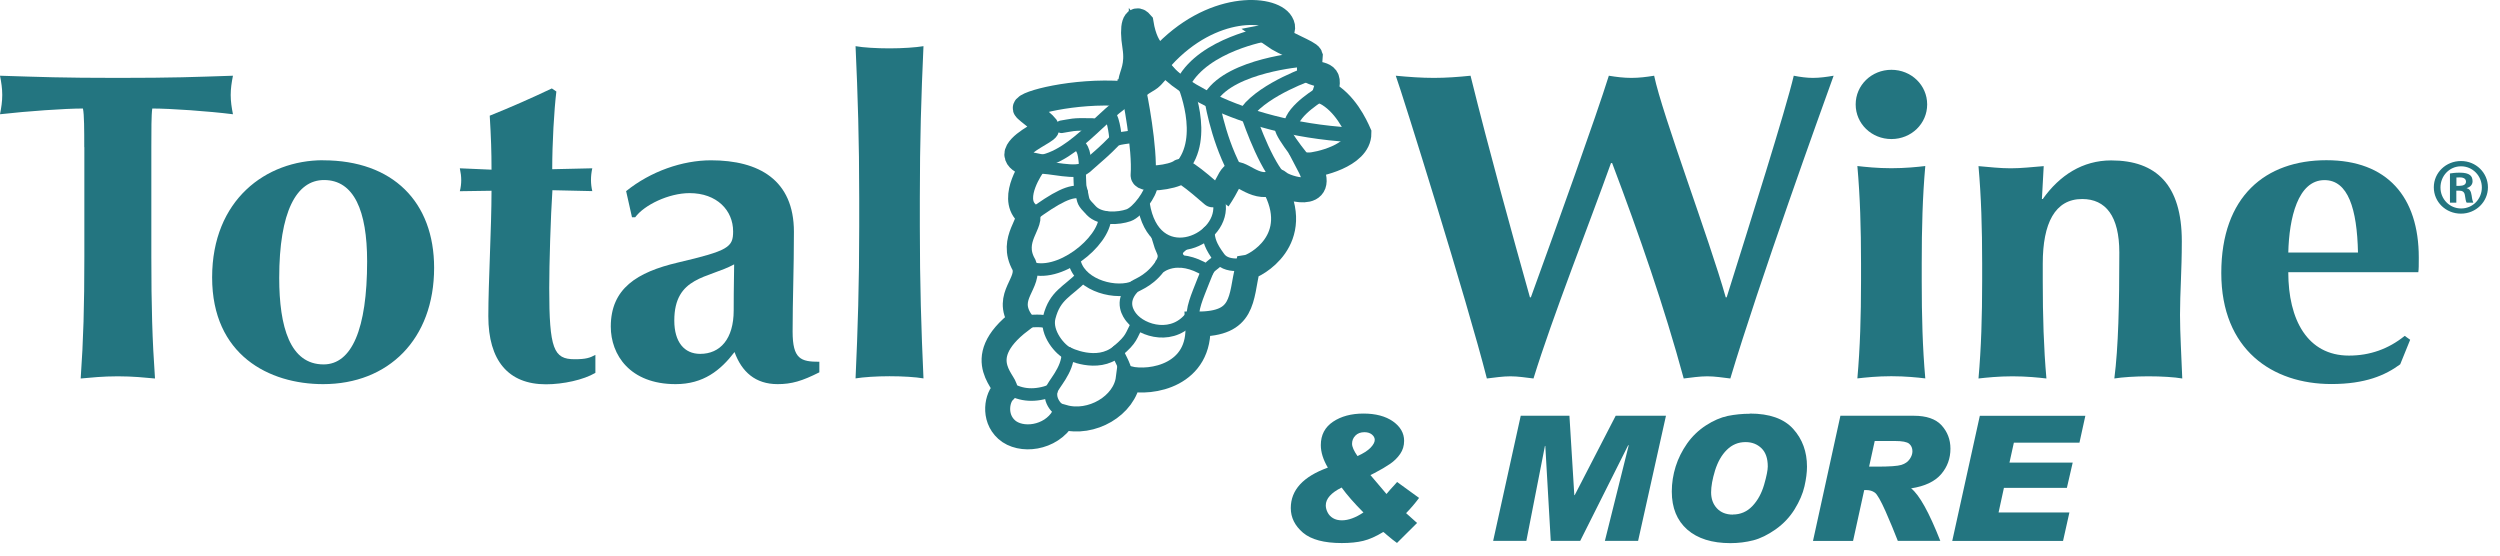
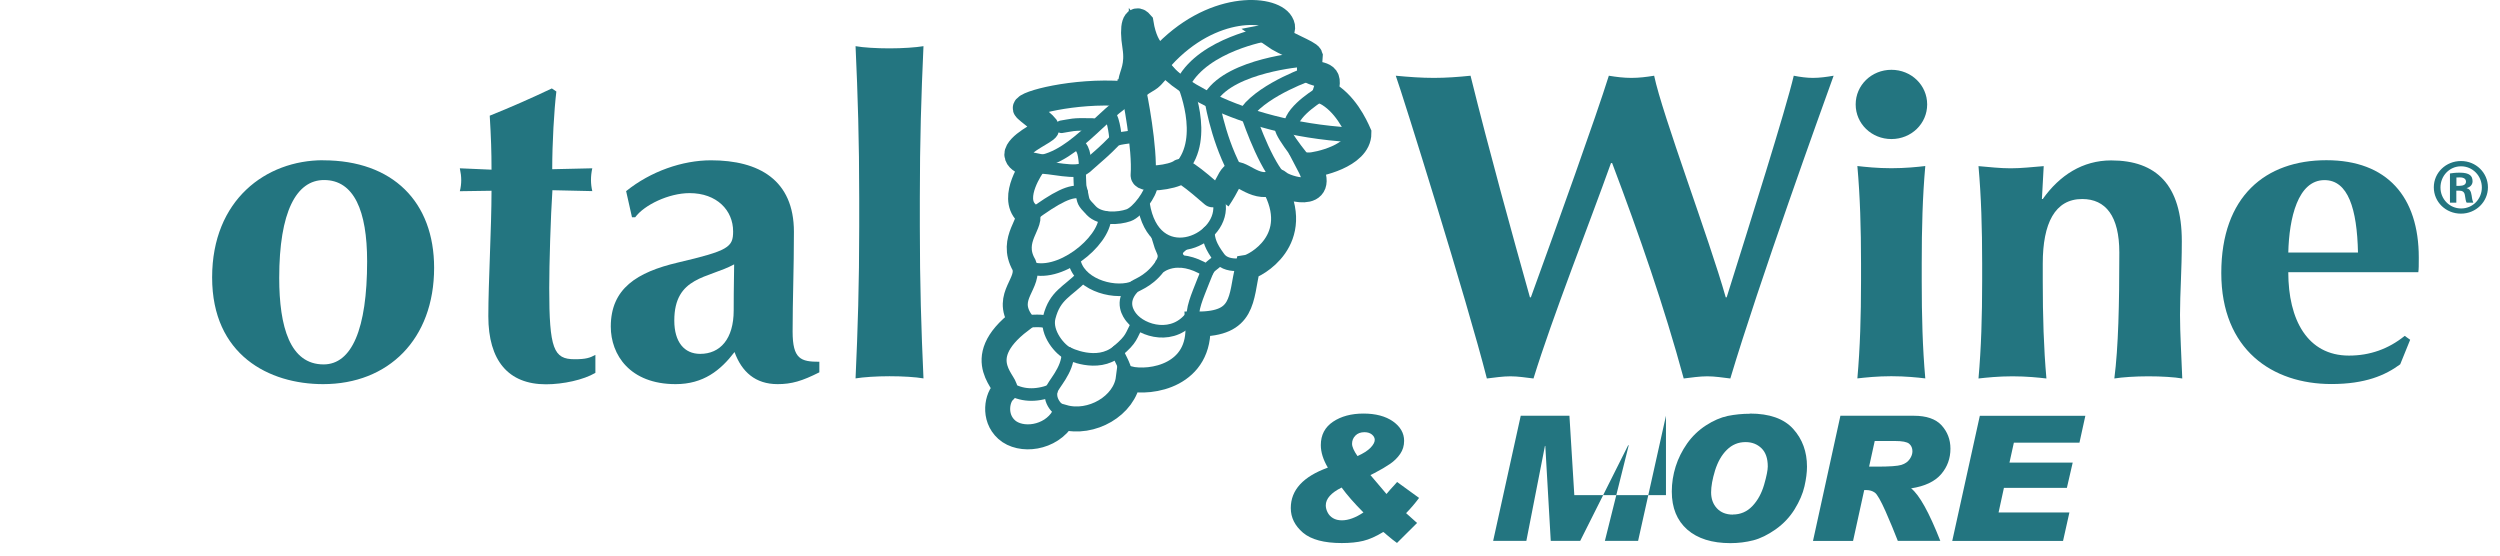
<svg xmlns="http://www.w3.org/2000/svg" width="153" height="34" viewBox="0 0 153 34" fill="none">
  <path d="M150.62 9.855C151.533 9.855 152.262 10.578 152.262 11.463C152.262 12.347 151.533 13.075 150.609 13.075C149.684 13.075 148.949 12.364 148.949 11.463C148.949 10.562 149.696 9.855 150.609 9.855H150.614H150.62ZM150.609 10.178C149.914 10.178 149.357 10.756 149.357 11.474C149.357 12.191 149.92 12.758 150.62 12.758C151.321 12.764 151.889 12.191 151.889 11.474C151.889 10.756 151.321 10.178 150.62 10.178H150.614H150.609ZM150.327 12.402H149.937V10.617C150.086 10.595 150.247 10.567 150.528 10.567C150.844 10.567 151.039 10.617 151.16 10.712C151.263 10.79 151.321 10.912 151.321 11.096C151.321 11.312 151.166 11.457 150.965 11.507V11.524C151.125 11.552 151.229 11.696 151.263 11.958C151.298 12.236 151.338 12.341 151.367 12.402H150.959C150.913 12.341 150.884 12.18 150.85 11.941C150.821 11.746 150.7 11.668 150.505 11.668H150.327V12.402ZM150.327 11.374H150.511C150.741 11.374 150.919 11.301 150.919 11.118C150.919 10.968 150.81 10.857 150.545 10.857C150.448 10.857 150.385 10.857 150.333 10.862V11.374H150.327Z" fill="#237580" />
  <path d="M68.701 5.729C65.721 5.517 62.678 6.318 62.747 6.63C62.776 6.758 64.131 7.675 64.068 7.864C63.999 8.059 62.649 8.609 62.293 9.238C61.937 9.861 63.224 10.117 63.224 10.117C63.224 10.117 61.823 12.046 62.816 13.02C63.315 13.576 61.754 14.616 62.672 16.217C63.097 17.329 61.467 18.091 62.46 19.621C59.233 22.073 61.892 23.58 61.467 23.93C61.042 24.275 60.755 25.527 61.61 26.294C62.46 27.056 64.303 26.85 65.084 25.532C66.784 26.016 68.839 24.837 69.052 23.169C70.47 23.513 73.519 22.957 73.306 19.832C76.143 19.832 75.93 18.303 76.355 16.356C76.78 16.289 79.846 14.693 77.934 11.29C77.934 11.29 77.934 10.862 78.342 11.212C78.652 11.485 81.322 12.391 80.116 10.1C80.61 10.1 83.165 9.544 83.165 8.153C82.953 7.67 82.315 6.279 81.109 5.651C81.534 4.333 80.782 4.728 80.145 4.311C80.145 4.311 80.116 4.327 80.185 3.426C80.116 3.221 78.623 2.664 77.917 2.175C77.917 2.175 78.767 2.014 78.411 1.413C77.842 0.44 74.156 0.162 71.107 3.499C71.107 3.499 70.154 3.404 69.832 1.413C69.476 0.996 69.241 1.53 69.454 2.848C69.643 4.049 69.264 4.539 69.195 5.022C69.121 5.512 68.696 5.718 68.696 5.718L68.701 5.729Z" stroke="#237580" stroke-width="1.53" />
  <path d="M80.908 5.696C80.908 5.696 79.111 6.725 79.008 7.659" stroke="#237580" stroke-width="0.89" stroke-linecap="round" />
  <path d="M80.248 4.456C80.248 4.456 77.429 5.412 76.326 6.83C76.326 6.83 77.251 9.705 78.278 10.912" stroke="#237580" stroke-width="0.89" stroke-linecap="round" />
  <path d="M79.691 3.644C79.691 3.644 75.373 3.989 74.127 5.907C74.127 5.907 74.46 8.287 75.557 10.378" stroke="#237580" stroke-width="0.89" stroke-linecap="round" />
  <path d="M77.503 2.075C77.503 2.075 73.708 2.721 72.451 5.012C72.451 5.012 73.966 8.432 72.278 10.278" stroke="#237580" stroke-width="0.89" stroke-linecap="round" />
  <path d="M80.065 10.184C80.065 10.184 78.457 8.237 78.457 7.809" stroke="#237580" stroke-width="0.89" stroke-linecap="round" />
  <path d="M71.158 3.966C71.284 4.722 75.516 7.825 82.694 8.254" stroke="#237580" stroke-width="0.89" stroke-linecap="round" />
  <path d="M69.332 5.384C69.464 5.812 70.084 9.127 69.958 10.717C69.929 11.046 71.732 10.879 72.243 10.495C72.473 10.323 74.54 12.225 74.551 12.208C75.166 11.285 75.189 11.001 75.436 10.745C75.826 10.339 76.768 11.652 77.864 11.201" stroke="#237580" stroke-width="1.53" stroke-linecap="square" stroke-linejoin="bevel" />
  <path d="M70.975 3.816L70.958 3.794L70.935 3.766L69.511 1.82C69.511 1.82 69.448 6.369 69.614 5.913C69.809 5.385 70.269 5.273 70.579 5.029C70.889 4.784 71.061 4.4 71.411 4.322L70.969 3.816H70.975Z" fill="#237580" stroke="#237580" stroke-width="0.89" />
  <path d="M69.936 8.126C69.516 8.471 68.448 8.37 68.207 8.621C67.587 9.26 67.3 9.483 66.433 10.25C65.905 10.723 64.228 10.178 63.493 10.25" stroke="#237580" stroke-width="0.77" />
  <path d="M69.264 5.962C67.536 6.747 65.469 10.105 62.982 9.911" stroke="#237580" stroke-width="0.77" />
  <path d="M65.812 8.749C66.375 8.993 66.358 9.538 66.433 10.25" stroke="#237580" stroke-width="0.77" />
  <path d="M68.27 8.509C68.27 8.254 68.098 6.947 67.788 6.947" stroke="#237580" stroke-width="0.77" />
  <path d="M66.863 7.62C65.583 7.586 65.594 7.664 64.963 7.758" stroke="#237580" stroke-width="0.77" stroke-linecap="round" />
  <path d="M66.071 10.567C66.112 11.668 66.071 11.218 66.198 11.791C66.324 12.363 66.238 12.319 66.789 12.892C67.335 13.464 68.471 13.381 69.063 13.175C69.654 12.97 70.452 11.791 70.452 11.379" stroke="#237580" stroke-width="0.77" stroke-linecap="round" />
  <path d="M66.198 11.791C65.566 11.585 64.642 12.075 63.08 13.22" stroke="#237580" stroke-width="0.77" stroke-linecap="round" />
  <path d="M62.953 16.357C64.768 17.091 67.587 14.805 67.627 13.298" stroke="#237580" stroke-width="0.77" stroke-linecap="round" />
  <path d="M69.981 12.475C70.613 16.512 74.805 14.85 74.638 12.569" stroke="#237580" stroke-width="0.77" stroke-linecap="round" />
  <path d="M76.567 16.067C76.567 16.067 75.166 16.518 74.621 15.784C74.075 15.05 73.989 14.694 73.943 14.21" stroke="#237580" stroke-width="0.77" stroke-linecap="round" />
  <path d="M74.558 15.923C73.967 16.451 74.03 16.195 73.651 17.174C73.272 18.153 72.899 18.937 73.025 19.632" stroke="#237580" stroke-width="0.77" stroke-linecap="round" />
  <path d="M73.886 16.579C71.986 15.383 70.912 16.401 70.912 16.401C70.234 17.28 69.505 17.43 69.344 17.602C68.506 18.498 69.103 19.254 69.229 19.421C69.901 20.288 71.871 20.85 72.962 19.298" stroke="#237580" stroke-width="0.77" stroke-linecap="round" />
  <path d="M69.241 17.636C68.006 18.003 65.939 17.341 65.732 15.873" stroke="#237580" stroke-width="0.77" stroke-linecap="round" />
  <path d="M66.238 16.929C65.314 17.869 64.567 18.053 64.217 19.415C63.965 20.394 64.935 21.456 65.354 21.617C65.354 21.617 67.14 22.541 68.386 21.495C69.31 20.722 69.195 20.567 69.615 19.832" stroke="#237580" stroke-width="0.77" stroke-linecap="round" />
  <path d="M68.936 22.924C68.81 22.229 68.431 21.779 68.391 21.495" stroke="#237580" stroke-width="0.77" stroke-linecap="round" />
  <path d="M64.975 25.21C64.975 25.21 64.16 24.704 64.343 23.903C64.43 23.536 65.354 22.68 65.354 21.617" stroke="#237580" stroke-width="0.77" stroke-linecap="round" />
  <path d="M64.343 23.903C63.373 24.27 62.488 24.225 61.73 23.742" stroke="#237580" stroke-width="0.77" stroke-linecap="round" />
  <path d="M62.66 19.66C63.125 19.66 63.883 19.576 64.09 19.744" stroke="#237580" stroke-width="0.77" stroke-linecap="round" />
  <path d="M71.543 15.066C71.233 15.011 70.963 14.855 70.963 14.855C71.135 15.422 71.376 15.556 71.135 16.056C70.894 16.557 71.066 15.889 71.48 15.856C71.893 15.822 71.951 15.906 72.163 15.973C72.444 16.067 71.629 15.617 72.249 15.083C71.951 15.139 71.796 15.111 71.549 15.066H71.543Z" fill="#237580" stroke="#237580" stroke-width="0.77" stroke-linecap="round" />
-   <path d="M5.156 9.005C5.156 7.982 5.156 7.014 5.076 6.641C3.991 6.641 1.665 6.803 0 6.992C0.08 6.591 0.138 6.213 0.138 5.813C0.138 5.412 0.08 5.034 0 4.634C2.526 4.712 3.772 4.767 7.212 4.767C10.651 4.767 11.897 4.712 14.257 4.634C14.177 5.034 14.119 5.412 14.119 5.813C14.119 6.213 14.177 6.591 14.257 6.992C12.758 6.803 10.427 6.641 9.319 6.641C9.262 7.02 9.262 7.987 9.262 9.005V15.723C9.262 18.731 9.319 20.8 9.486 23.164C8.877 23.108 8.125 23.03 7.212 23.03C6.299 23.03 5.547 23.108 4.938 23.164C5.105 20.8 5.162 18.731 5.162 15.723V9.005H5.156Z" fill="#237580" />
  <path d="M19.775 9.811C24.047 9.811 26.568 12.364 26.568 16.39C26.568 20.767 23.766 23.509 19.775 23.509C16.474 23.509 12.982 21.734 12.982 16.98C12.982 12.225 16.284 9.806 19.775 9.806V9.811ZM19.832 11.018C18.139 11.018 17.088 12.953 17.088 17.007C17.088 20.016 17.754 22.302 19.804 22.302C21.521 22.302 22.468 20.155 22.468 15.99C22.468 12.898 21.664 11.018 19.832 11.018Z" fill="#237580" />
  <path d="M36.248 10.295C36.191 10.562 36.168 10.779 36.168 11.023C36.168 11.24 36.196 11.479 36.248 11.696L33.808 11.641C33.699 13.253 33.613 16.184 33.613 17.63C33.613 21.362 33.888 21.985 35.163 21.985C35.858 21.985 36.105 21.901 36.438 21.718V22.819C35.714 23.247 34.468 23.519 33.412 23.519C31.109 23.519 29.886 22.068 29.886 19.354C29.886 17.285 30.081 13.926 30.081 11.674L28.141 11.702C28.198 11.491 28.227 11.246 28.227 11.029C28.227 10.79 28.198 10.573 28.141 10.3L30.081 10.384C30.081 9.255 30.053 8.449 29.972 7.08C31.247 6.569 32.522 6.007 33.773 5.412L34.049 5.601C33.911 6.758 33.796 8.743 33.796 10.356L36.237 10.3L36.248 10.295Z" fill="#237580" />
  <path d="M38.327 11.691C39.826 10.484 41.767 9.811 43.512 9.811C46.452 9.811 48.588 11.018 48.588 14.188C48.588 16.474 48.508 18.353 48.508 20.289C48.508 21.979 49.007 22.14 50.144 22.14V22.786C49.087 23.319 48.45 23.509 47.589 23.509C46.228 23.509 45.395 22.758 44.953 21.545C44.092 22.674 43.041 23.509 41.347 23.509C38.545 23.509 37.38 21.707 37.38 19.988C37.38 17.653 38.988 16.657 41.485 16.068C44.592 15.339 44.867 15.128 44.867 14.16C44.867 12.87 43.868 11.819 42.203 11.819C40.928 11.819 39.43 12.542 38.873 13.298H38.678L38.316 11.685L38.327 11.691ZM44.93 16.179C43.351 17.041 41.267 16.907 41.267 19.616C41.267 20.934 41.876 21.657 42.852 21.657C44.075 21.657 44.902 20.745 44.902 18.998C44.902 17.441 44.93 16.796 44.93 16.179Z" fill="#237580" />
  <path d="M52.584 12.119C52.584 8.599 52.498 5.857 52.36 2.826C52.831 2.91 53.635 2.96 54.439 2.96C55.243 2.96 56.047 2.904 56.517 2.826C56.38 5.863 56.294 8.604 56.294 12.119V13.865C56.294 17.386 56.38 20.127 56.517 23.158C56.047 23.075 55.243 23.025 54.439 23.025C53.635 23.025 52.831 23.08 52.36 23.158C52.498 20.122 52.584 17.38 52.584 13.865V12.119Z" fill="#237580" />
  <path d="M98.593 9.978C97.289 13.632 95.016 19.376 93.85 23.163C93.379 23.108 92.908 23.03 92.437 23.03C91.967 23.03 91.467 23.108 90.996 23.163C89.802 18.464 85.84 5.79 85.421 4.634C86.225 4.711 87 4.767 87.752 4.767C88.504 4.767 89.251 4.711 89.997 4.634C91.134 9.227 92.575 14.438 93.632 18.197H93.689C95.326 13.687 97.68 7.131 98.461 4.634C98.931 4.711 99.374 4.767 99.844 4.767C100.315 4.767 100.757 4.711 101.234 4.634C101.734 7.025 104.616 14.649 105.615 18.197H105.672C107.085 13.687 109.278 6.758 109.778 4.634C110.163 4.711 110.582 4.767 110.943 4.767C111.357 4.767 111.776 4.711 112.218 4.634C111.472 6.702 107.671 17.23 105.896 23.163C105.426 23.108 104.955 23.03 104.484 23.03C104.013 23.03 103.513 23.108 103.043 23.163C101.848 18.759 100.327 14.382 98.662 9.978H98.604H98.593Z" fill="#237580" />
  <path d="M115.755 4.272C116.972 4.272 117.943 5.212 117.943 6.391C117.943 7.57 116.972 8.51 115.755 8.51C114.538 8.51 113.567 7.57 113.567 6.391C113.567 5.212 114.538 4.272 115.755 4.272ZM113.895 16.123C113.895 13.948 113.837 12.041 113.671 10.161C114.17 10.217 114.888 10.295 115.749 10.295C116.611 10.295 117.357 10.217 117.828 10.161C117.661 12.041 117.61 13.948 117.61 16.123V17.196C117.61 19.371 117.661 21.278 117.828 23.158C117.357 23.102 116.611 23.024 115.749 23.024C114.888 23.024 114.17 23.102 113.671 23.158C113.837 21.278 113.895 19.371 113.895 17.196V16.123Z" fill="#237580" />
  <path d="M124.96 12.18H125.017C126.045 10.729 127.457 9.817 129.203 9.817C131.976 9.817 133.527 11.324 133.527 14.761C133.527 16.585 133.417 17.875 133.417 19.271C133.417 20.4 133.504 21.796 133.555 23.163C133.084 23.08 132.281 23.03 131.477 23.03C130.673 23.03 129.869 23.086 129.398 23.163C129.645 21.228 129.703 18.653 129.703 15.456C129.703 13.226 128.87 12.18 127.429 12.18C125.764 12.18 125.017 13.659 125.017 16.129V17.202C125.017 19.376 125.075 21.284 125.241 23.163C124.77 23.108 124.024 23.03 123.163 23.03C122.301 23.03 121.584 23.108 121.084 23.163C121.25 21.284 121.308 19.376 121.308 17.202V16.129C121.308 13.954 121.25 12.047 121.084 10.167C121.75 10.223 122.387 10.3 123.053 10.3C123.719 10.3 124.357 10.223 125.075 10.167L124.965 12.18H124.96Z" fill="#237580" />
  <path d="M140.043 16.662C140.043 19.56 141.209 21.762 143.758 21.762C145.033 21.762 146.17 21.362 147.169 20.555L147.502 20.794L146.893 22.296C145.98 22.969 144.757 23.503 142.679 23.503C139.073 23.503 135.943 21.406 135.943 16.707C135.943 12.008 138.659 9.805 142.374 9.805C146.089 9.805 148.03 12.036 148.03 15.767C148.03 16.223 148.03 16.468 148.001 16.657H140.043V16.662ZM144.309 15.456C144.252 12.77 143.701 11.023 142.259 11.023C140.623 11.023 140.095 13.359 140.043 15.456H144.315H144.309Z" fill="#237580" />
  <path d="M86.845 30.476C86.615 30.788 86.351 31.099 86.053 31.405C86.127 31.472 86.351 31.672 86.725 32.006L85.496 33.229C85.341 33.123 85.128 32.951 84.859 32.723C84.778 32.645 84.709 32.59 84.658 32.556C84.204 32.834 83.796 33.012 83.429 33.101C83.061 33.19 82.625 33.235 82.12 33.235C81.034 33.235 80.242 33.023 79.743 32.601C79.243 32.172 78.996 31.672 78.996 31.094C78.996 29.987 79.754 29.164 81.264 28.619C80.977 28.13 80.834 27.673 80.834 27.24C80.834 26.622 81.08 26.15 81.58 25.81C82.079 25.477 82.7 25.31 83.446 25.31C84.192 25.31 84.795 25.471 85.249 25.788C85.703 26.111 85.932 26.506 85.932 26.978C85.932 27.279 85.852 27.546 85.691 27.779C85.53 28.013 85.324 28.218 85.071 28.391C84.818 28.563 84.502 28.752 84.124 28.947C84.101 28.953 84.02 28.997 83.871 29.075L84.853 30.232C85.002 30.048 85.18 29.853 85.381 29.637C85.439 29.57 85.479 29.525 85.502 29.497L86.845 30.471V30.476ZM83.446 31.366C82.872 30.788 82.43 30.282 82.108 29.837C81.459 30.159 81.138 30.526 81.138 30.927C81.138 31.066 81.172 31.205 81.247 31.355C81.322 31.505 81.431 31.622 81.58 31.711C81.729 31.8 81.907 31.844 82.125 31.844C82.522 31.844 82.964 31.683 83.446 31.36V31.366ZM83.073 27.913C83.44 27.751 83.704 27.579 83.877 27.401C84.049 27.223 84.135 27.062 84.135 26.917C84.135 26.795 84.072 26.684 83.957 26.589C83.837 26.494 83.687 26.45 83.503 26.45C83.274 26.45 83.09 26.517 82.952 26.656C82.814 26.795 82.746 26.962 82.746 27.162C82.746 27.34 82.855 27.59 83.079 27.913H83.073Z" fill="#237580" />
-   <path d="M101.957 25.444L100.252 33.101H98.219L99.678 27.251H99.643L96.709 33.101H94.906L94.573 27.29H94.55L93.413 33.101H91.381L93.069 25.444H96.049L96.348 30.304H96.371L98.88 25.444H101.957Z" fill="#237580" />
+   <path d="M101.957 25.444L100.252 33.101H98.219L99.678 27.251H99.643L96.709 33.101H94.906L94.573 27.29H94.55L93.413 33.101H91.381L93.069 25.444H96.049L96.348 30.304H96.371H101.957Z" fill="#237580" />
  <path d="M107.092 25.31C108.292 25.31 109.176 25.621 109.744 26.25C110.307 26.873 110.588 27.646 110.588 28.558C110.588 28.908 110.537 29.314 110.433 29.765C110.33 30.215 110.129 30.682 109.831 31.166C109.532 31.65 109.147 32.056 108.671 32.395C108.194 32.729 107.735 32.957 107.298 33.068C106.862 33.179 106.397 33.24 105.903 33.24C104.772 33.24 103.893 32.962 103.262 32.412C102.63 31.855 102.314 31.082 102.314 30.081C102.314 29.559 102.395 29.047 102.55 28.552C102.705 28.057 102.94 27.59 103.25 27.145C103.56 26.706 103.945 26.333 104.399 26.038C104.852 25.744 105.3 25.549 105.742 25.454C106.184 25.366 106.632 25.321 107.097 25.321L107.092 25.31ZM106.052 31.488C106.517 31.488 106.919 31.316 107.247 30.971C107.574 30.626 107.809 30.193 107.964 29.664C108.114 29.142 108.188 28.769 108.188 28.547C108.188 28.057 108.062 27.685 107.804 27.434C107.545 27.184 107.224 27.056 106.828 27.056C106.385 27.056 106.006 27.212 105.685 27.529C105.363 27.846 105.128 28.263 104.961 28.791C104.801 29.32 104.72 29.765 104.72 30.131C104.72 30.521 104.835 30.849 105.071 31.105C105.306 31.36 105.633 31.494 106.052 31.494V31.488Z" fill="#237580" />
  <path d="M112.626 25.444H117.122C117.897 25.444 118.465 25.638 118.827 26.033C119.183 26.428 119.367 26.901 119.367 27.457C119.367 28.057 119.177 28.58 118.793 29.025C118.408 29.47 117.799 29.759 116.961 29.887C117.461 30.282 118.058 31.349 118.747 33.101H116.146C115.933 32.545 115.681 31.945 115.394 31.288C115.101 30.632 114.883 30.248 114.739 30.148C114.595 30.043 114.417 29.992 114.216 29.992H114.09L113.407 33.107H110.955L112.632 25.449L112.626 25.444ZM114.394 28.558H114.86C115.635 28.558 116.134 28.524 116.364 28.452C116.594 28.38 116.76 28.263 116.875 28.096C116.99 27.929 117.041 27.774 117.041 27.618C117.041 27.423 116.973 27.268 116.84 27.156C116.708 27.045 116.416 26.989 115.973 26.989H114.733L114.389 28.558H114.394Z" fill="#237580" />
  <path d="M127.624 25.444L127.263 27.09H123.249L122.979 28.313H126.849L126.493 29.859H122.64L122.313 31.361H126.648L126.258 33.107H119.477L121.165 25.449H127.624V25.444Z" fill="#237580" />
</svg>